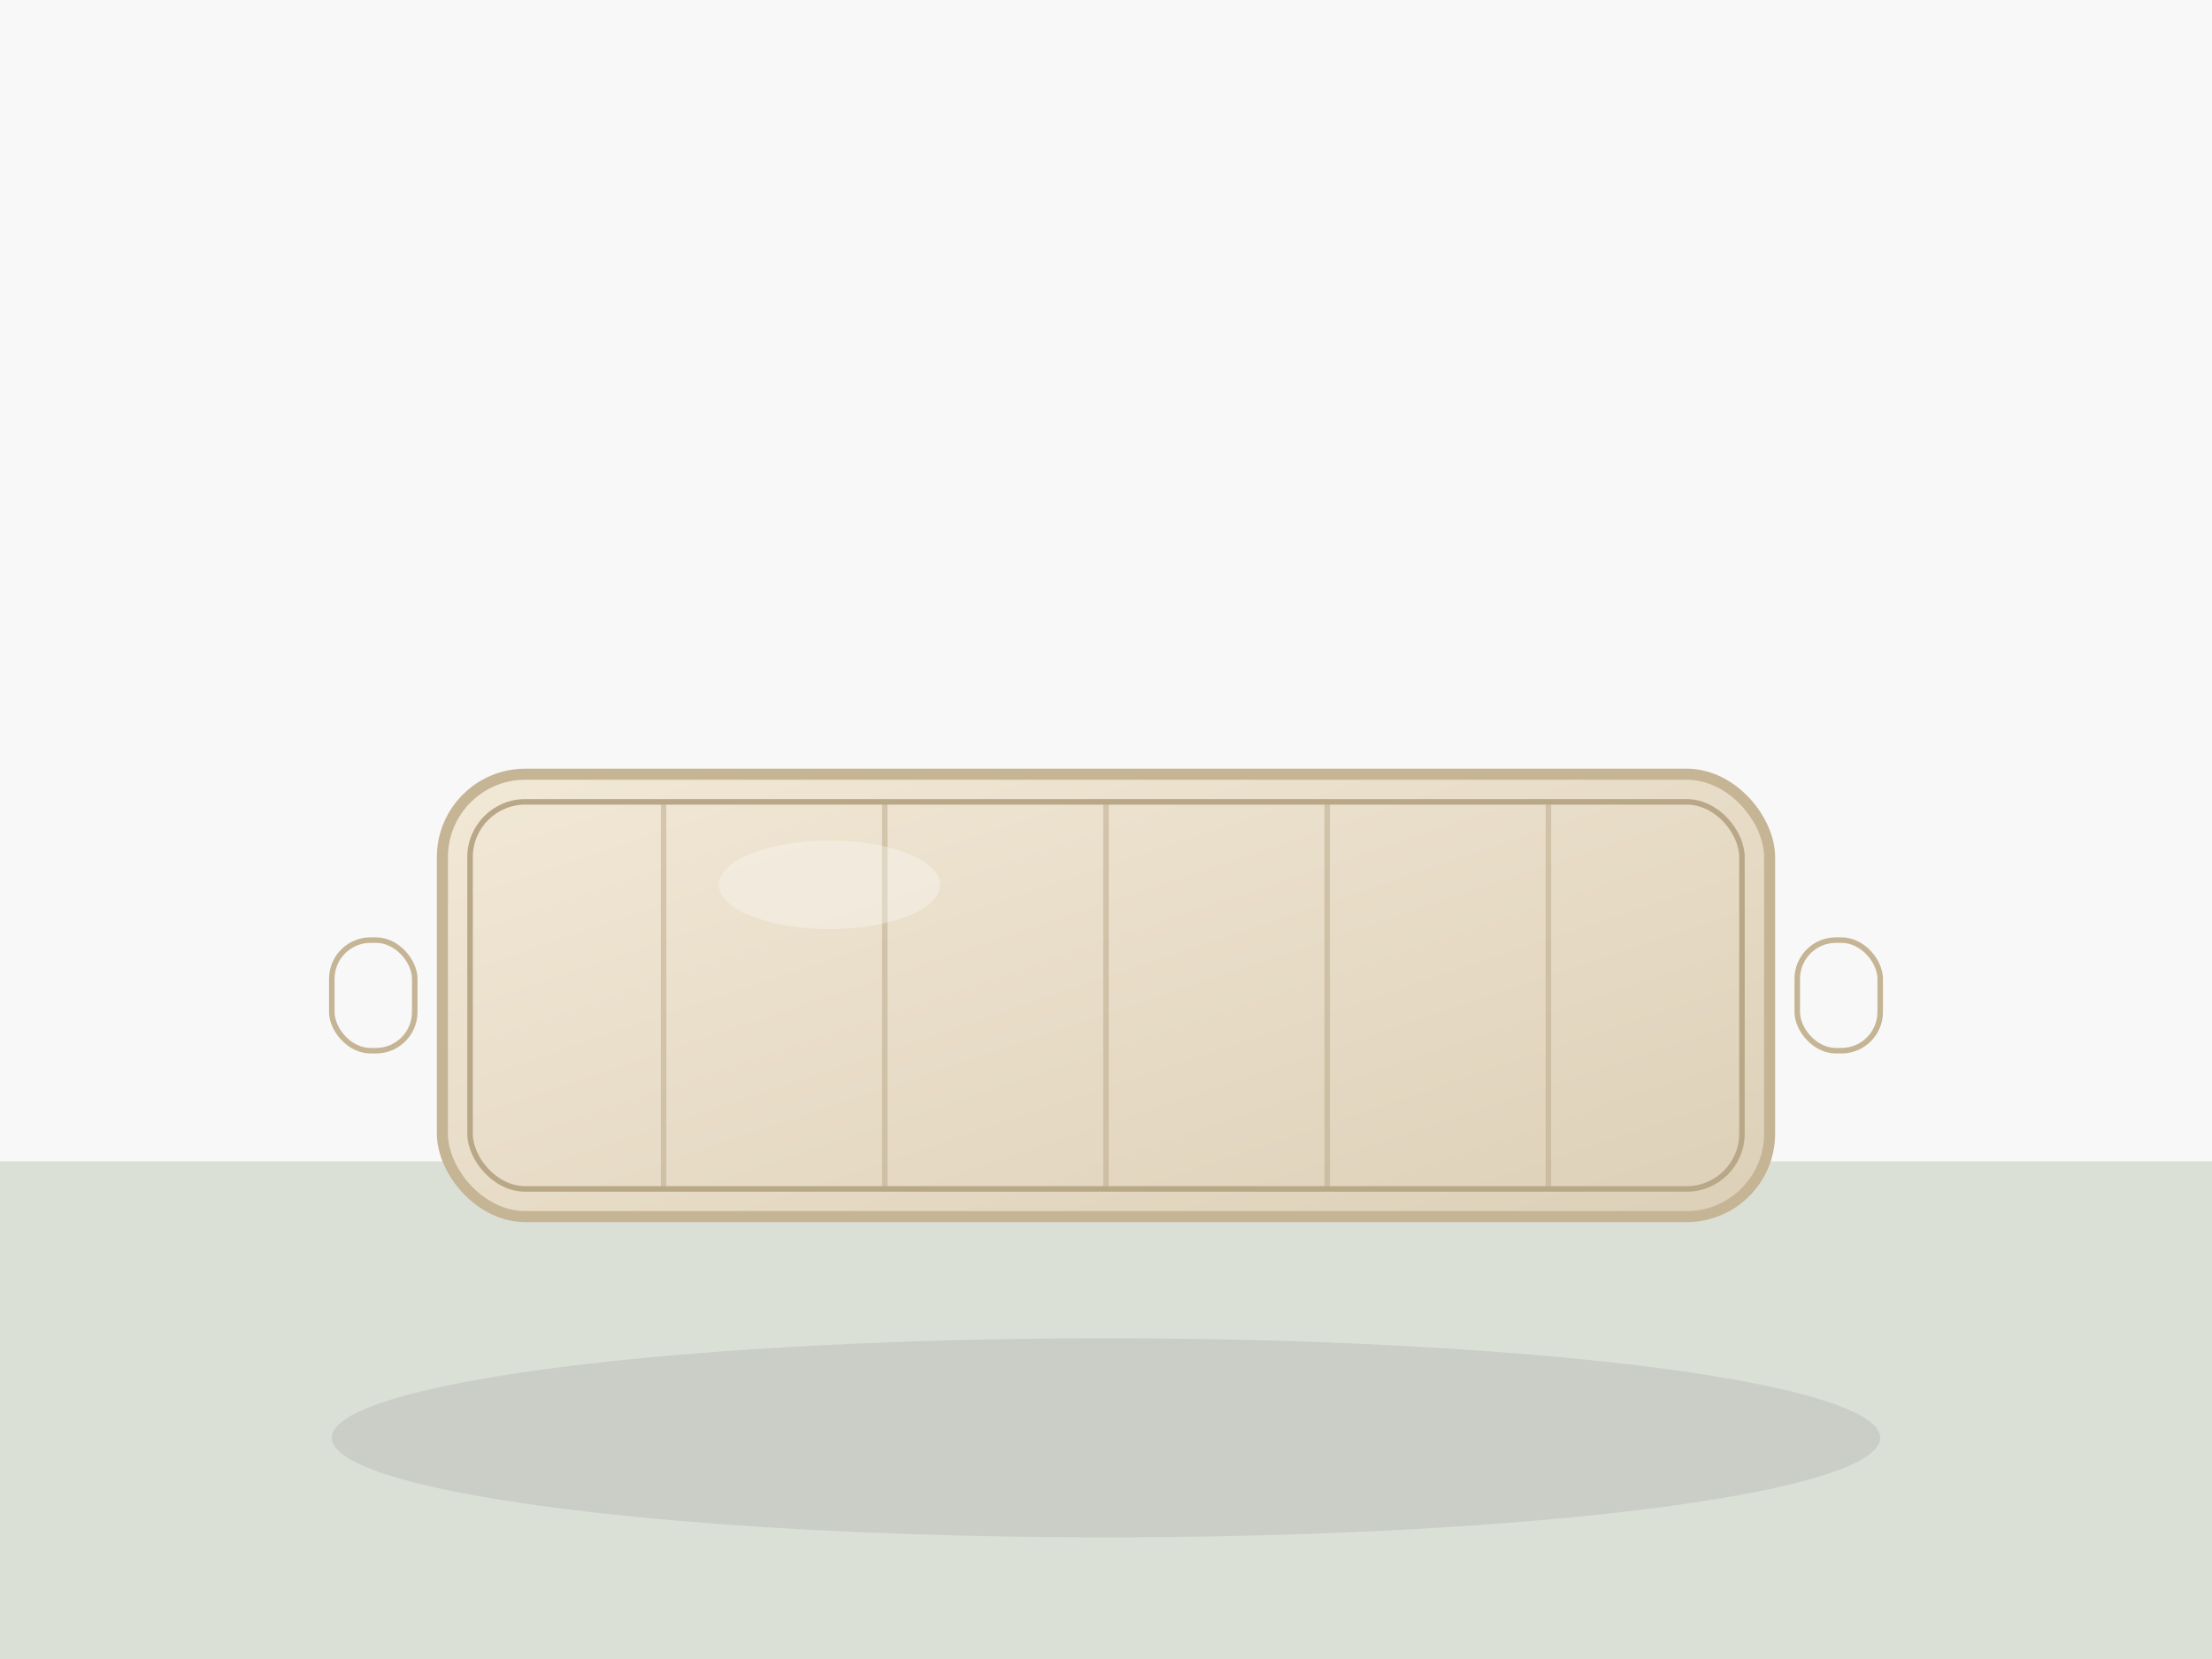
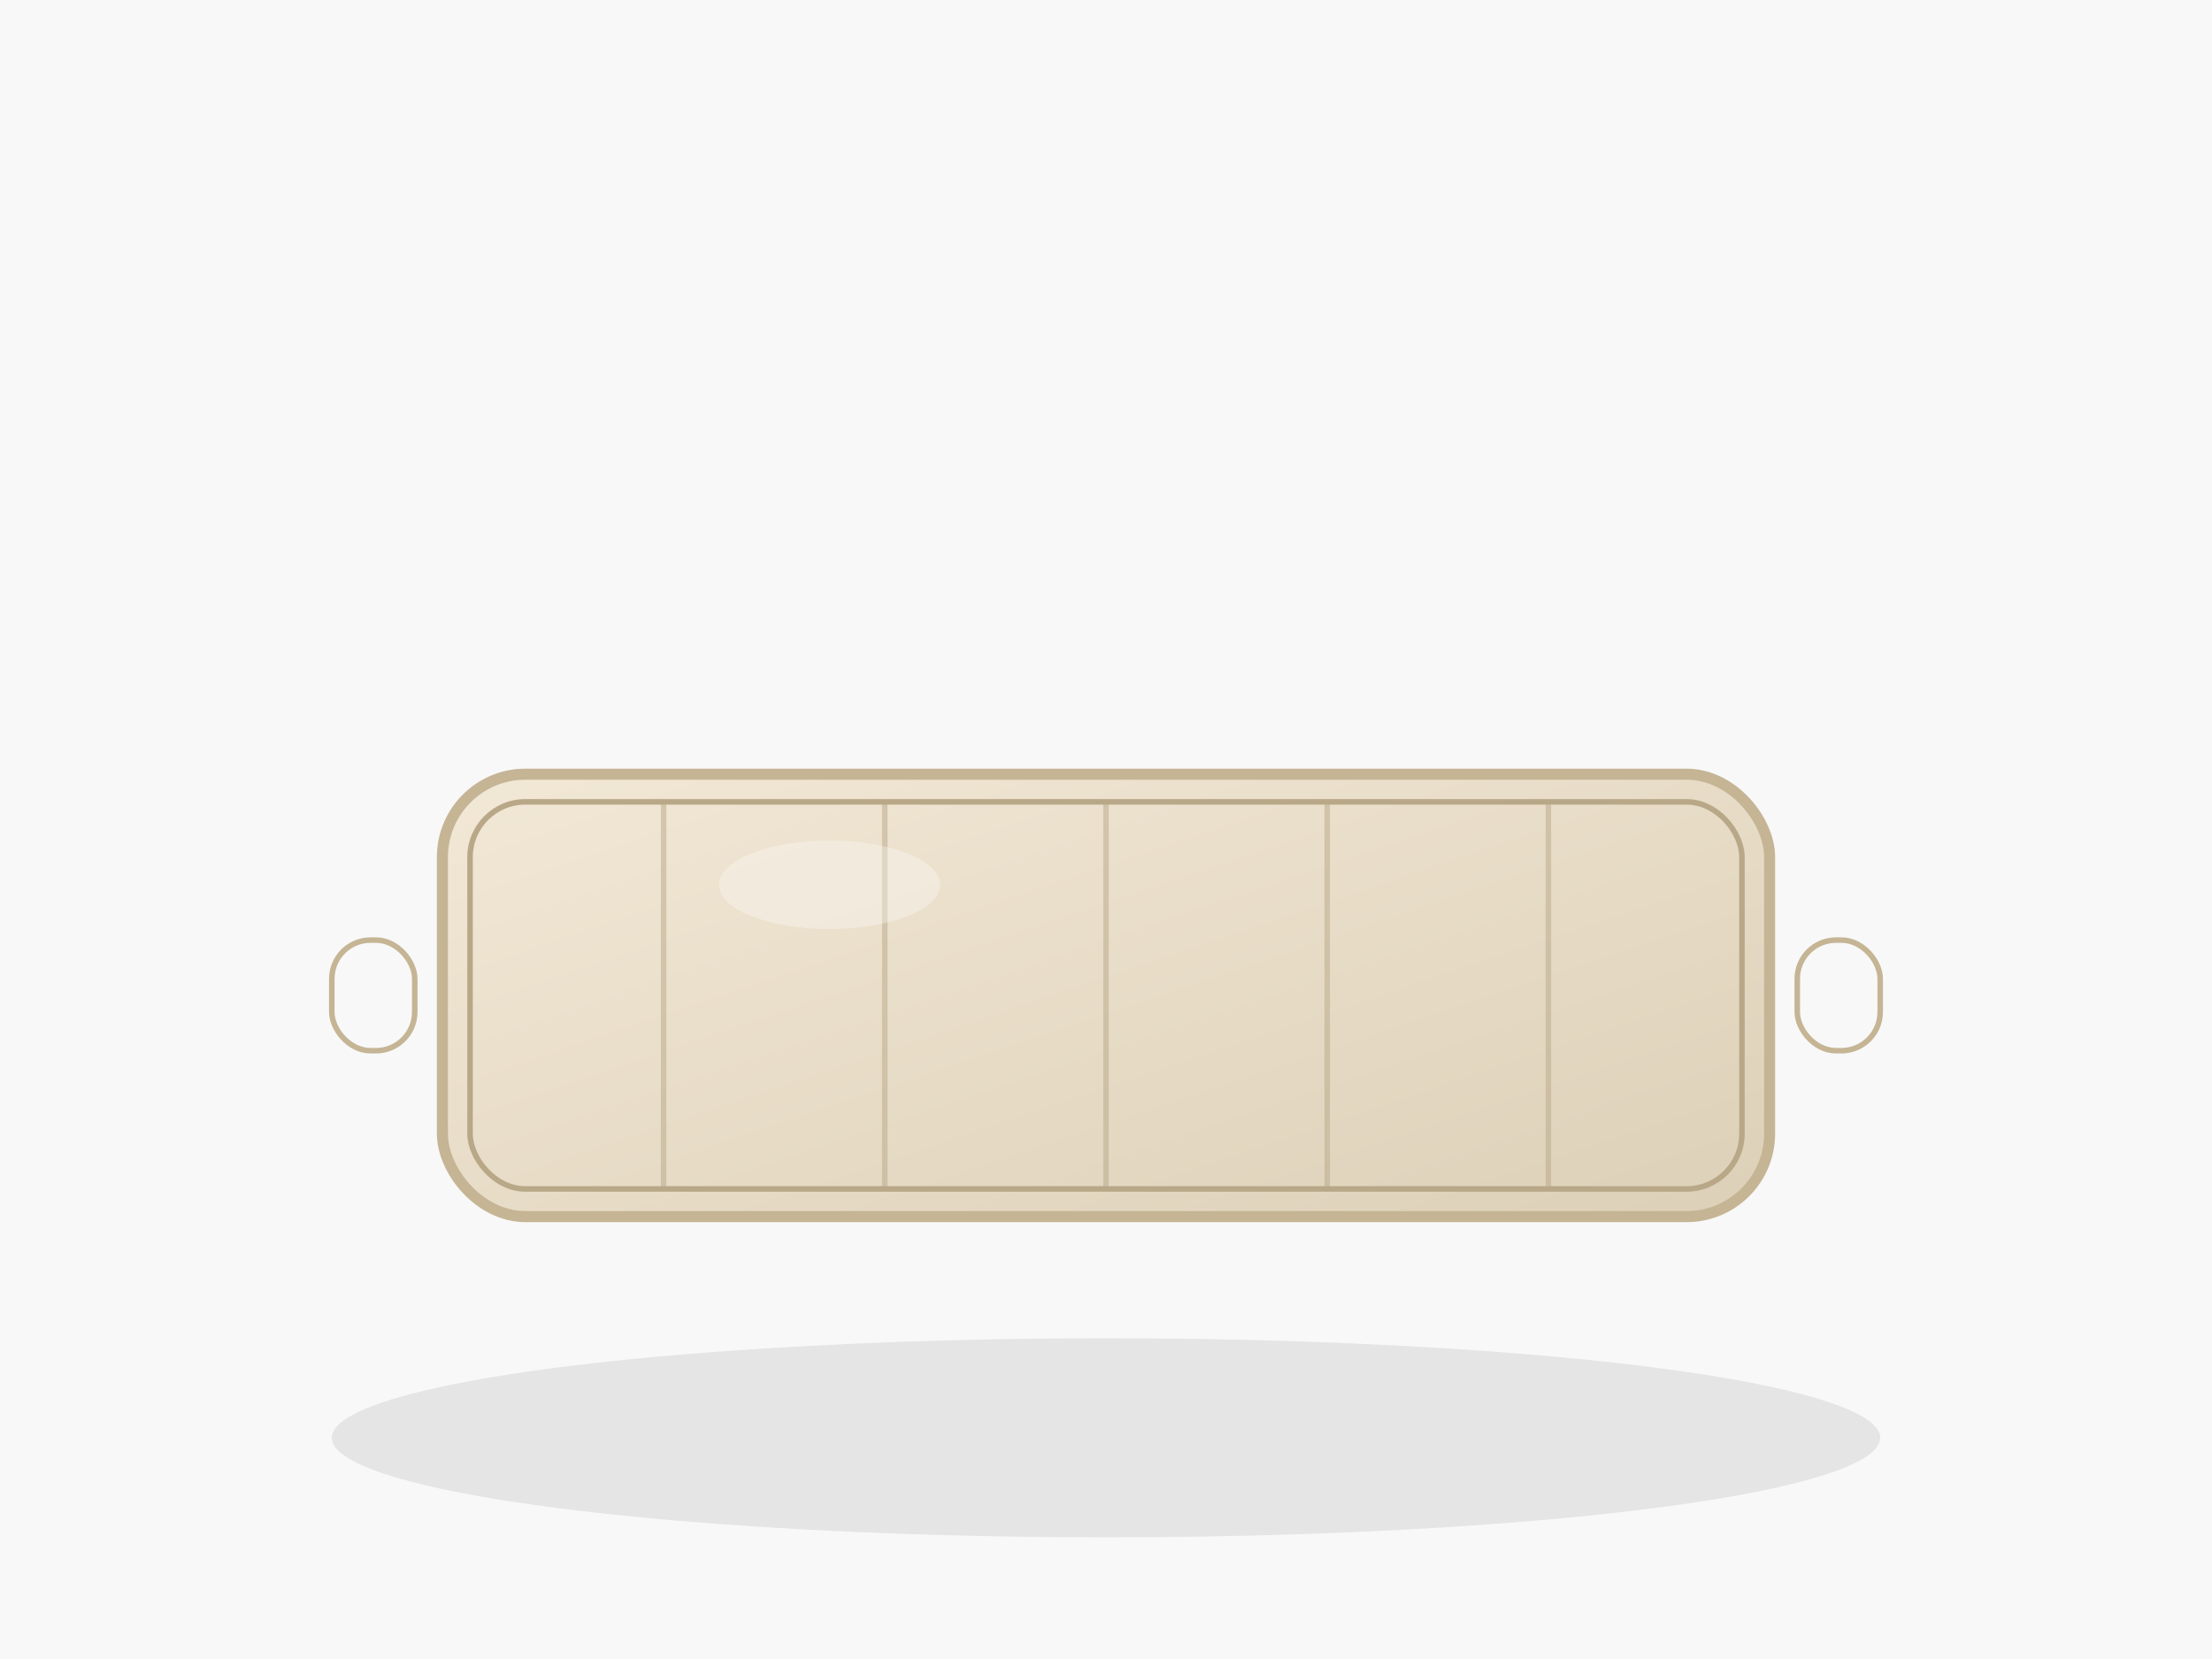
<svg xmlns="http://www.w3.org/2000/svg" width="400" height="300">
  <defs>
    <linearGradient id="servingGrad" x1="0%" y1="0%" x2="100%" y2="100%">
      <stop offset="0%" style="stop-color:#f2e8d6;stop-opacity:1" />
      <stop offset="100%" style="stop-color:#ddd0b8;stop-opacity:1" />
    </linearGradient>
  </defs>
  <rect width="400" height="300" fill="#f8f8f8" />
-   <rect x="0" y="210" width="400" height="90" fill="#6a8556" opacity="0.2" />
  <ellipse cx="200" cy="260" rx="140" ry="18" fill="#000" opacity="0.08" />
  <rect x="80" y="140" width="240" height="80" rx="15" fill="url(#servingGrad)" stroke="#c5b595" stroke-width="2" />
  <rect x="85" y="145" width="230" height="70" rx="10" fill="none" stroke="#b8a888" stroke-width="1" />
  <line x1="120" y1="145" x2="120" y2="215" stroke="#b8a888" stroke-width="1" opacity="0.5" />
  <line x1="160" y1="145" x2="160" y2="215" stroke="#b8a888" stroke-width="1" opacity="0.5" />
  <line x1="200" y1="145" x2="200" y2="215" stroke="#b8a888" stroke-width="1" opacity="0.5" />
  <line x1="240" y1="145" x2="240" y2="215" stroke="#b8a888" stroke-width="1" opacity="0.5" />
  <line x1="280" y1="145" x2="280" y2="215" stroke="#b8a888" stroke-width="1" opacity="0.5" />
  <rect x="60" y="170" width="15" height="20" rx="7" fill="#f8f8f8" stroke="#c5b595" stroke-width="1" />
  <rect x="325" y="170" width="15" height="20" rx="7" fill="#f8f8f8" stroke="#c5b595" stroke-width="1" />
  <ellipse cx="150" cy="160" rx="20" ry="8" fill="#fff" opacity="0.3" />
</svg>